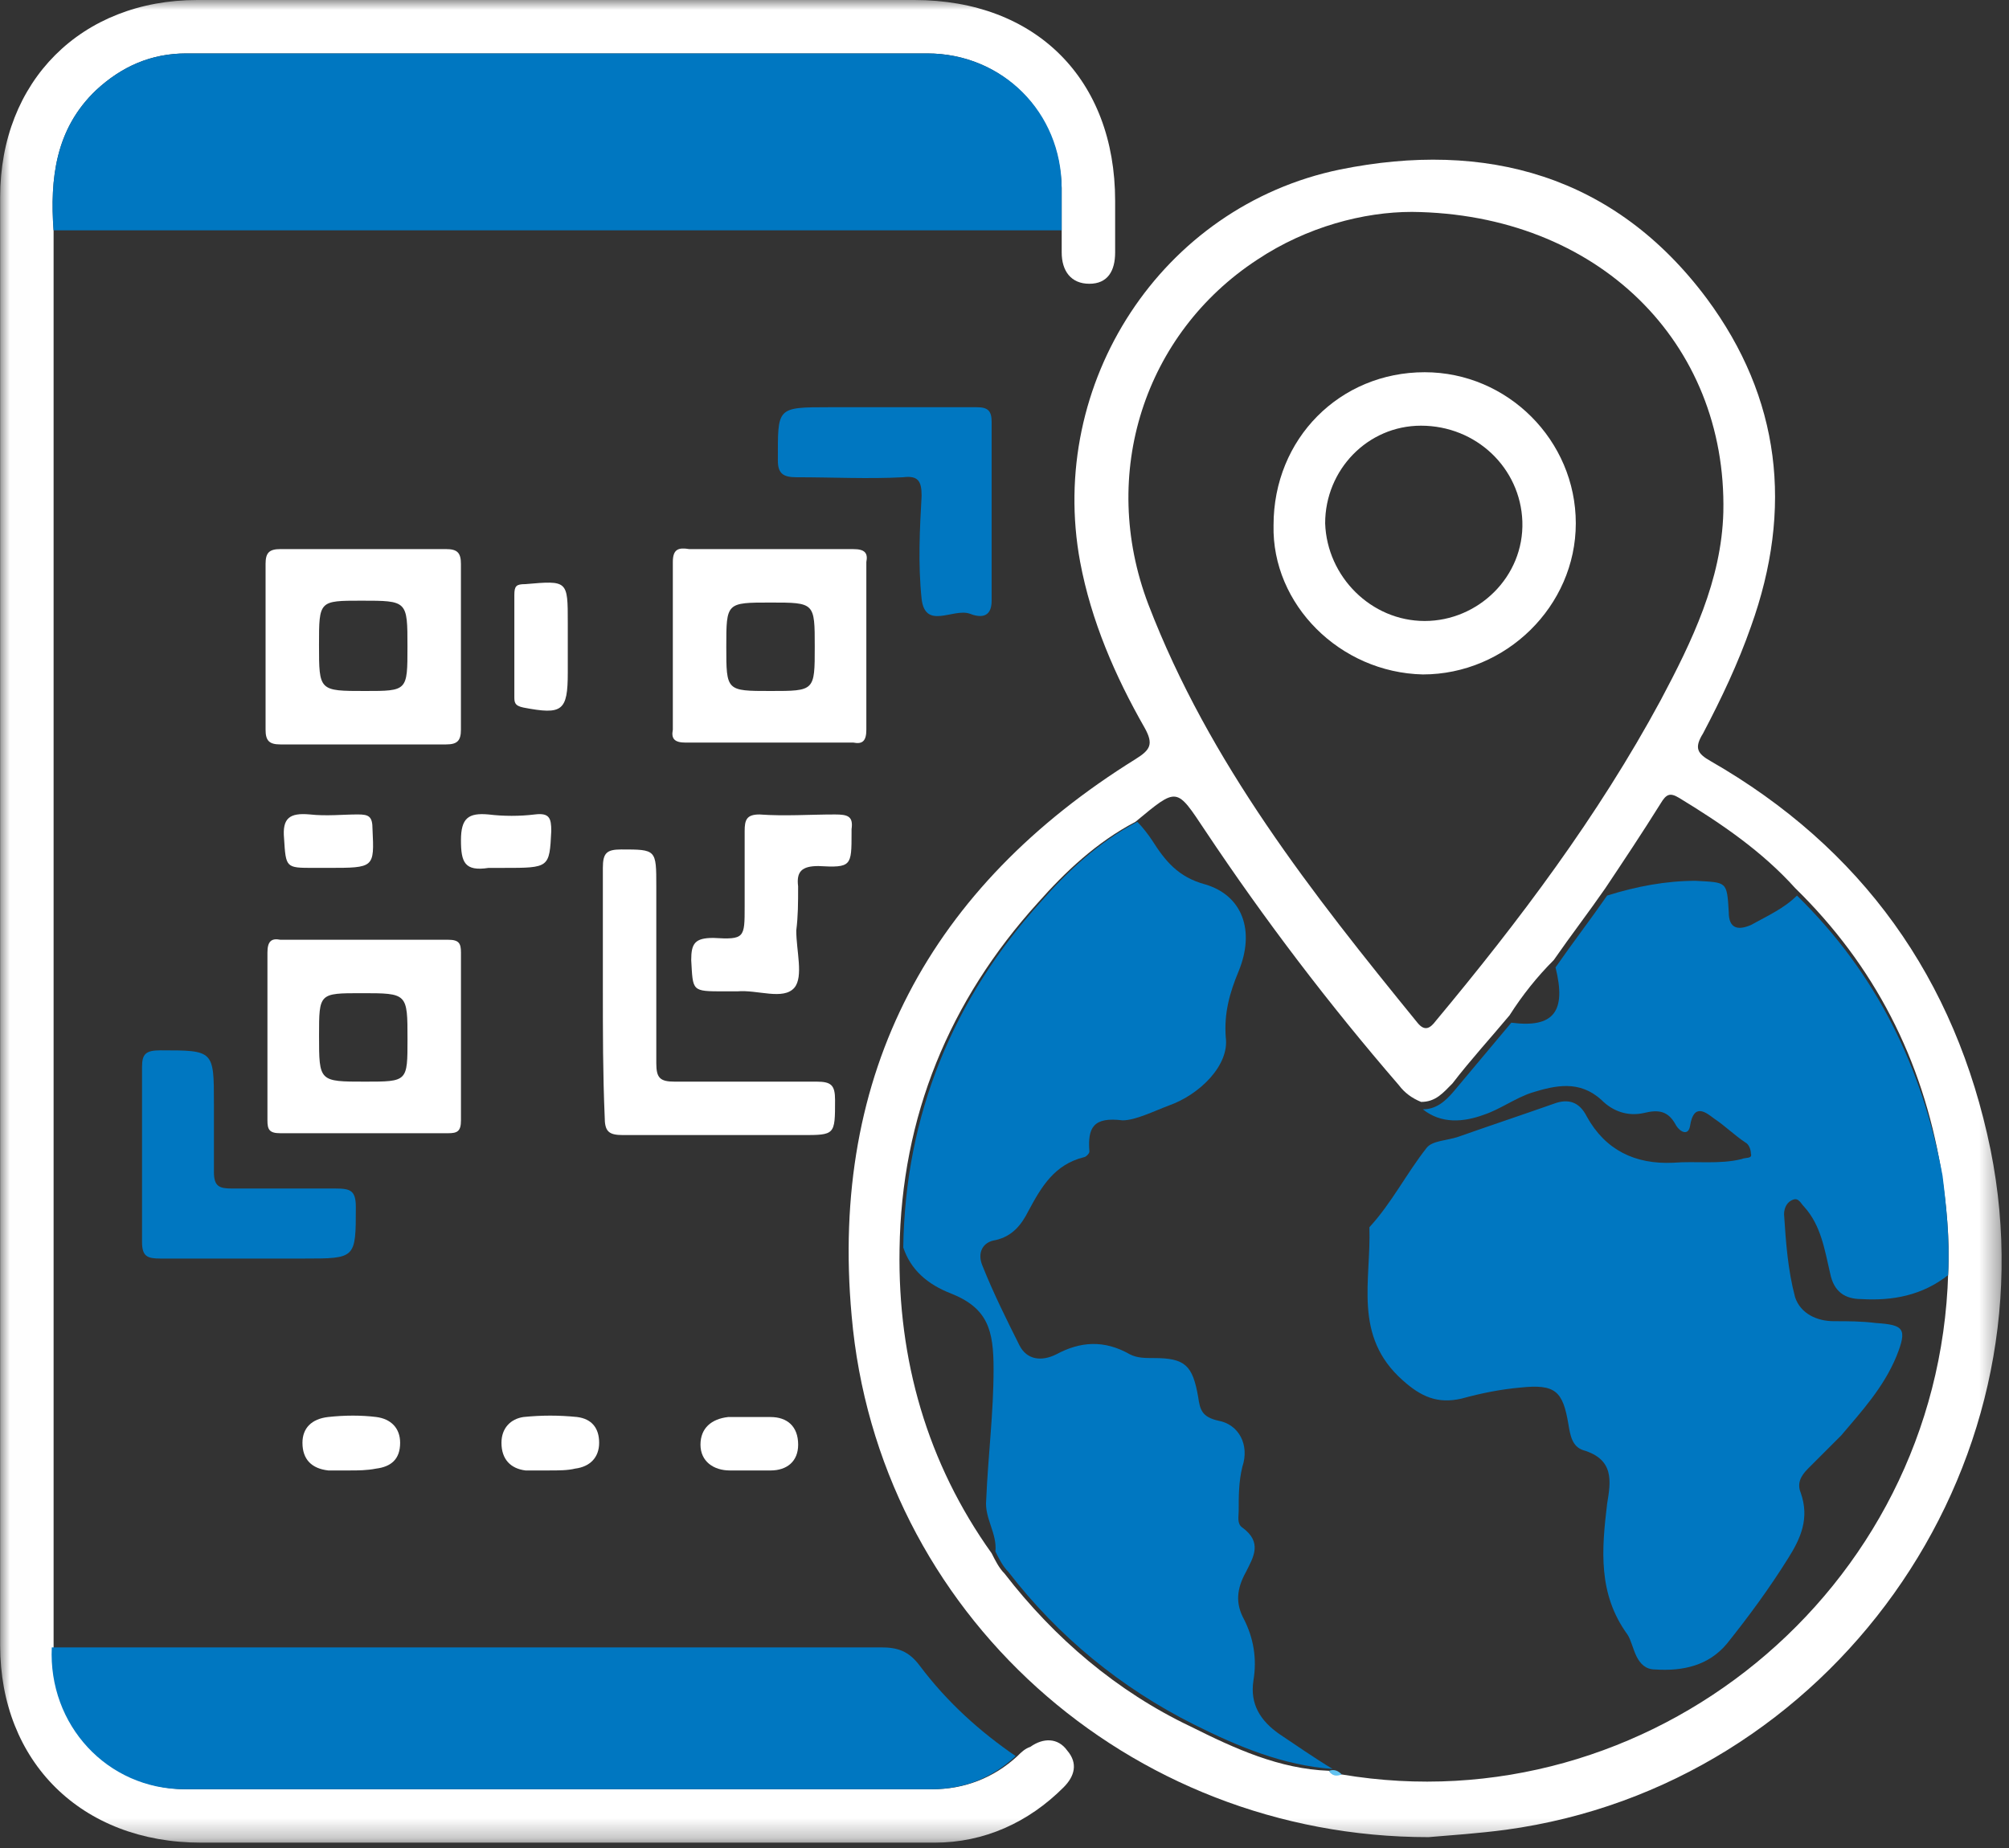
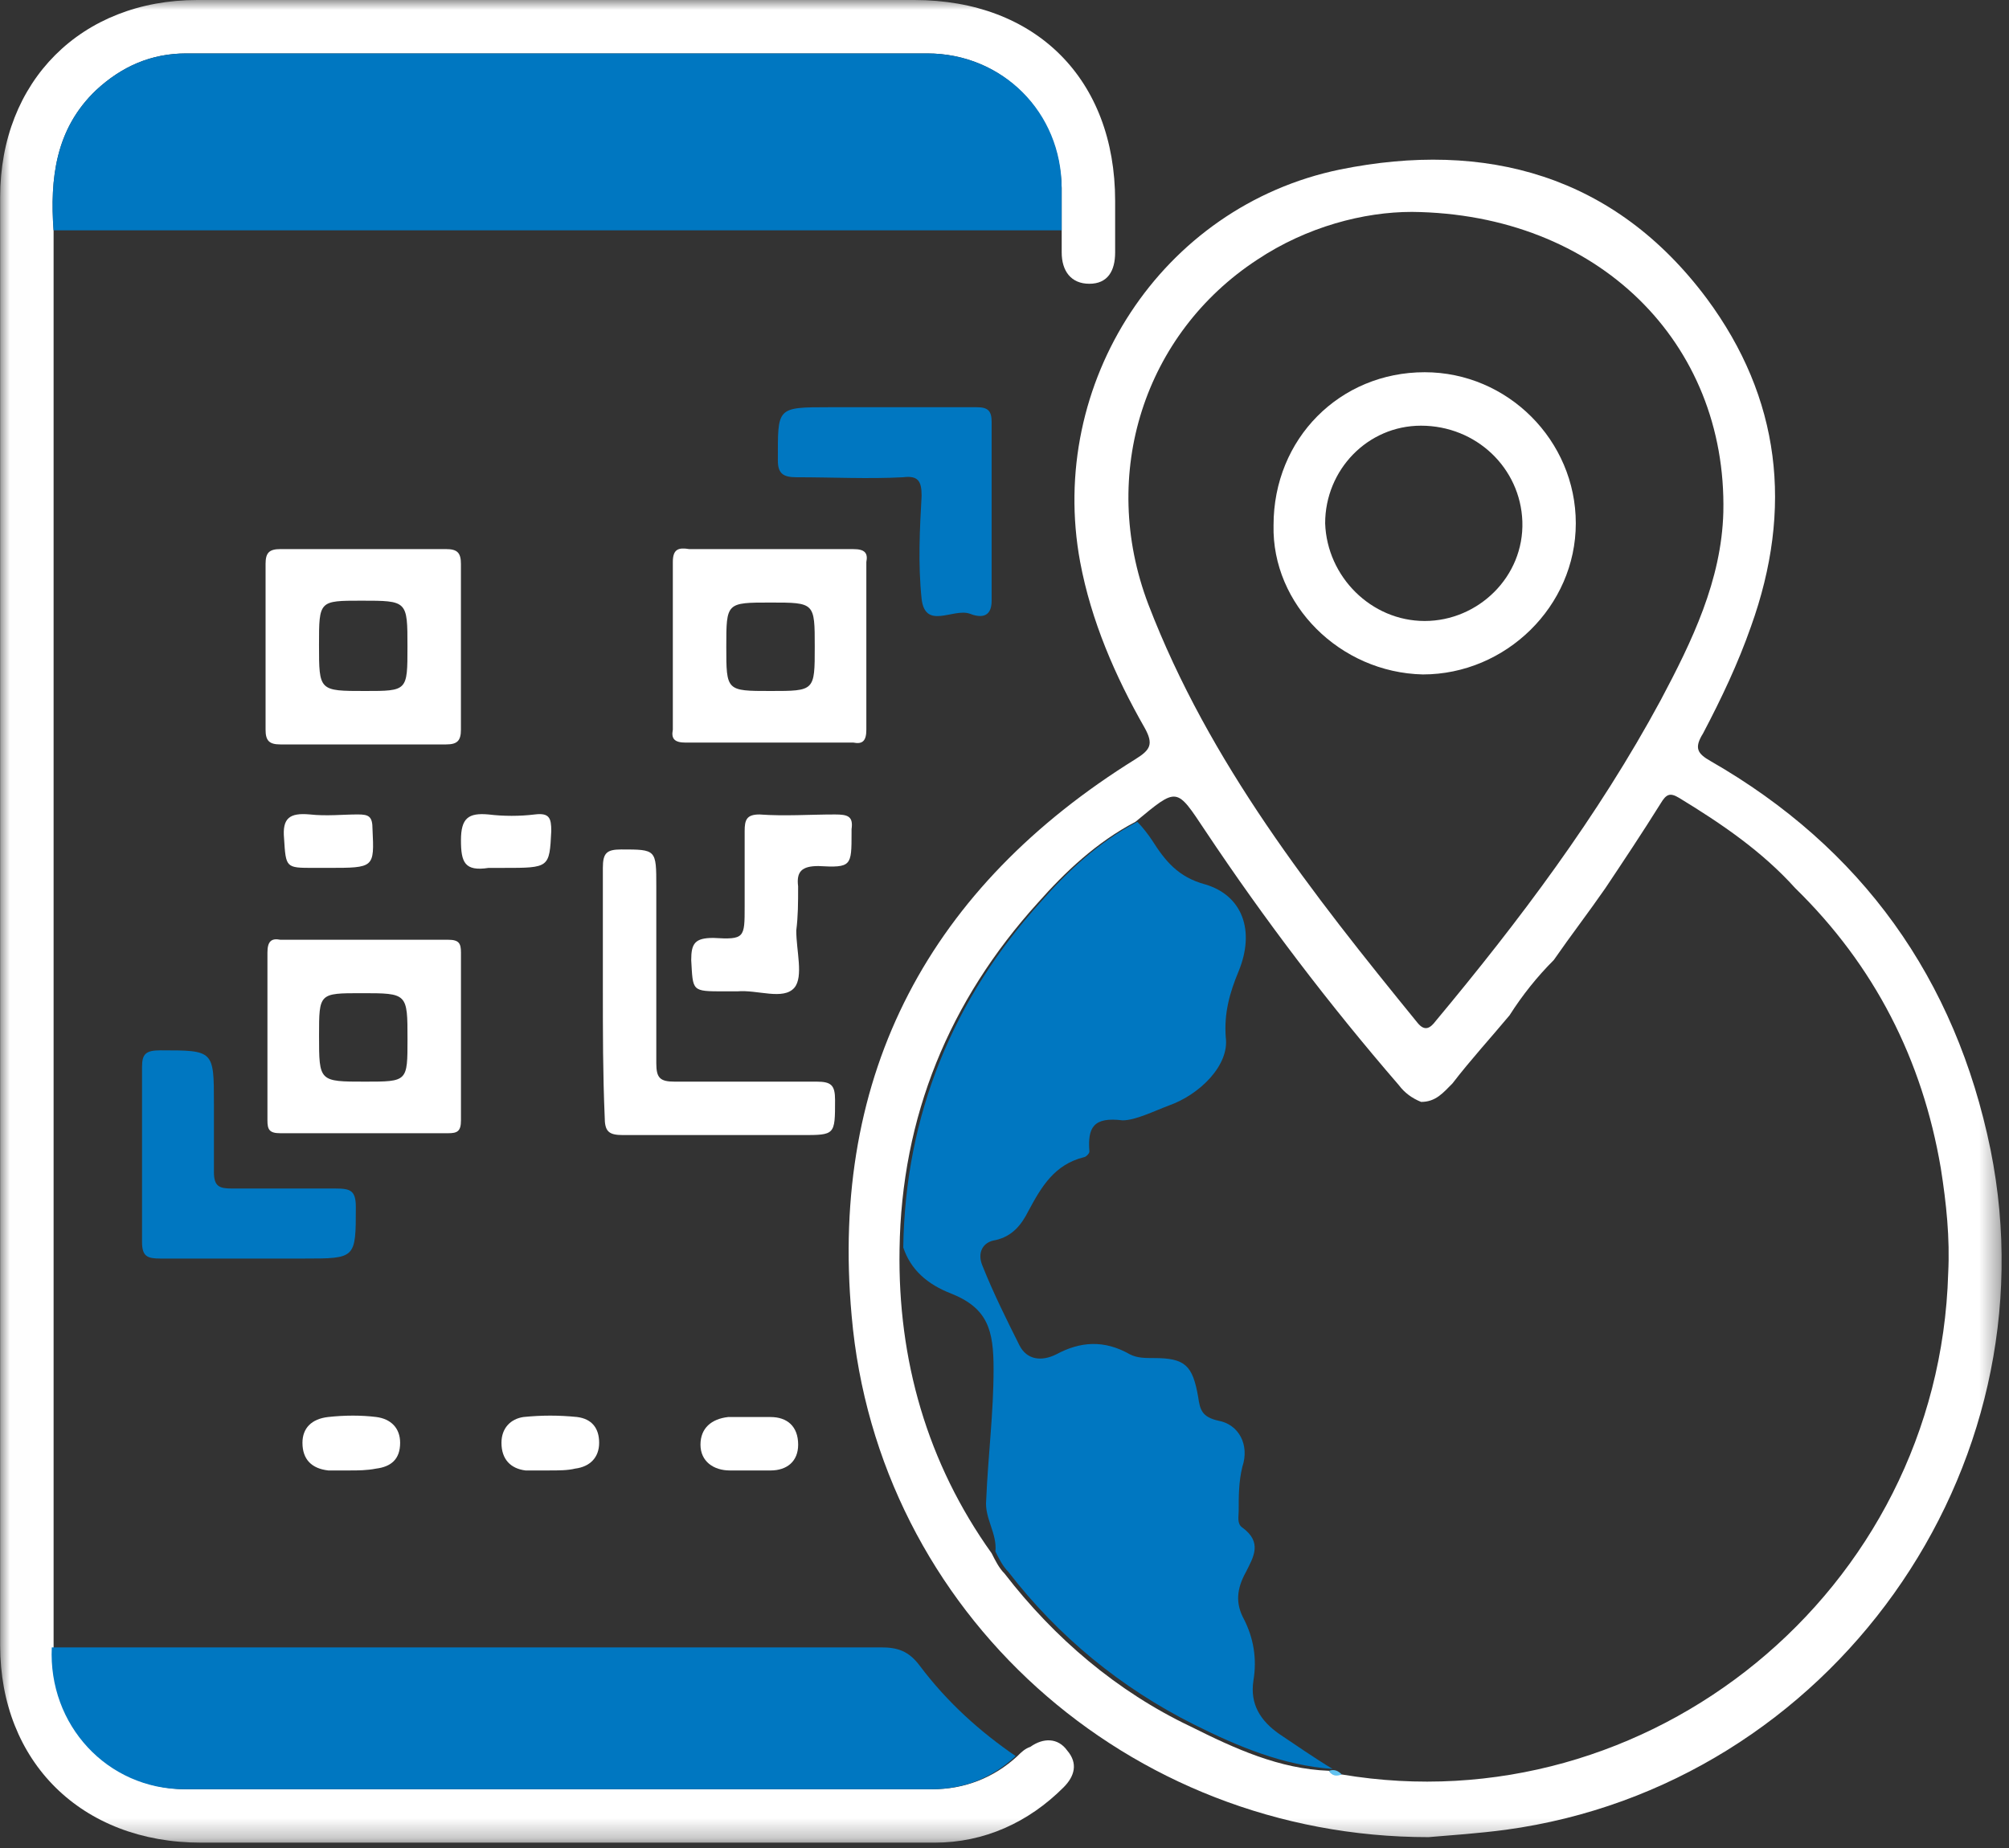
<svg xmlns="http://www.w3.org/2000/svg" width="100" height="92" viewBox="0 0 100 92" fill="none">
  <rect x="0" y="0" width="100" height="92" fill="#333333" stroke="none" />
  <mask id="mask0_1_318" style="mask-type:luminance" maskUnits="userSpaceOnUse" x="0" y="0" width="100" height="92">
    <path d="M99.631 0H0.008V91.734H99.631V0Z" fill="white" />
  </mask>
  <g mask="url(#mask0_1_318)">
    <path d="M71.104 91.459C56.151 91.459 43.675 80.267 42.391 65.498C41.29 53.389 46.335 44.124 56.518 37.794C57.252 37.335 57.435 37.06 56.977 36.235C55.509 33.666 54.316 30.914 53.766 27.979C52.115 19.08 57.802 10.274 66.7 8.439C73.947 6.971 80.369 8.714 84.956 14.861C88.625 19.814 89.267 25.318 87.157 31.189C86.515 33.024 85.689 34.767 84.772 36.51C84.313 37.244 84.497 37.519 85.139 37.886C92.661 42.197 97.34 48.711 99.083 57.242C102.293 73.204 91.102 88.89 74.957 91.092C73.581 91.275 72.204 91.367 71.104 91.459ZM66.15 88.156C66.334 88.431 66.517 88.34 66.792 88.34C82.02 90.908 96.514 79.258 96.973 63.388C97.064 61.645 96.881 59.902 96.606 58.159C95.688 52.747 93.303 48.068 89.359 44.215C87.708 42.381 85.689 41.005 83.579 39.721C83.121 39.445 82.937 39.537 82.662 39.996C81.745 41.464 80.828 42.84 79.91 44.215C79.085 45.408 78.167 46.601 77.342 47.793C76.516 48.619 75.782 49.536 75.14 50.545C74.223 51.646 73.213 52.747 72.296 53.939C71.838 54.398 71.471 54.857 70.737 54.857C70.278 54.673 69.911 54.398 69.636 54.031C66.15 49.995 62.939 45.775 60.004 41.372C58.536 39.17 58.628 39.17 56.518 40.913C54.592 41.922 53.032 43.39 51.656 44.949C47.253 49.811 44.868 55.591 44.776 62.195C44.684 67.7 46.152 72.837 49.363 77.332C49.546 77.698 49.73 78.066 50.005 78.341C52.482 81.551 55.6 84.212 59.27 85.955C61.471 87.055 63.673 88.064 66.15 88.156ZM70.278 10.549C67.893 10.549 65.049 11.283 62.572 12.934C56.977 16.603 54.683 23.575 57.16 30.088C60.187 37.977 65.324 44.491 70.553 50.912C70.92 51.371 71.195 51.187 71.471 50.82C75.599 45.867 79.543 40.638 82.662 34.859C84.222 31.923 85.689 28.896 85.781 25.502C85.965 17.062 79.543 10.641 70.278 10.549Z" fill="white" />
    <path d="M2.668 11.467C2.668 19.172 2.668 26.97 2.668 34.676C2.668 49.904 2.668 65.223 2.668 80.451C2.668 81.001 2.668 81.46 2.668 82.011C2.485 85.863 5.42 89.074 9.273 89.074C21.657 89.074 34.041 89.074 46.425 89.074C47.985 89.074 49.453 88.524 50.645 87.423C50.829 87.239 51.012 87.056 51.287 86.964C51.929 86.505 52.663 86.505 53.122 87.148C53.672 87.79 53.489 88.432 52.939 88.982C51.196 90.725 48.994 91.734 46.517 91.734C38.812 91.734 31.014 91.734 23.308 91.734C18.905 91.734 14.41 91.734 10.007 91.734C4.044 91.734 0.008 87.698 0.008 81.919C0.008 57.884 0.008 33.85 0.008 9.816C0.008 4.036 4.044 0 9.823 0C21.749 0 33.583 0 45.508 0C51.562 0 55.507 3.945 55.507 9.999C55.507 10.825 55.507 11.65 55.507 12.568C55.507 13.485 55.14 14.127 54.223 14.127C53.306 14.127 52.847 13.485 52.847 12.568C52.847 12.201 52.847 11.834 52.847 11.467C52.847 10.733 52.847 10.091 52.847 9.357C52.755 5.596 49.911 2.66 46.15 2.66C33.858 2.66 21.565 2.66 9.273 2.66C7.53 2.66 6.062 3.302 4.778 4.495C2.76 6.421 2.485 8.898 2.668 11.467Z" fill="white" />
    <path d="M2.665 11.467C2.481 8.898 2.757 6.421 4.775 4.495C6.059 3.302 7.527 2.66 9.27 2.66C21.562 2.66 33.855 2.66 46.147 2.66C49.908 2.66 52.843 5.596 52.843 9.357C52.843 10.091 52.843 10.733 52.843 11.467C36.148 11.467 19.452 11.467 2.665 11.467Z" fill="#0077C1" />
    <path d="M50.556 87.424C49.363 88.525 47.987 89.075 46.336 89.075C33.952 89.075 21.567 89.075 9.183 89.075C5.33 89.075 2.395 85.865 2.578 82.012C16.339 82.012 30.099 82.012 43.859 82.012C44.685 82.012 45.235 82.195 45.785 82.929C47.161 84.764 48.813 86.231 50.556 87.424Z" fill="#0077C1" />
    <path d="M18.172 27.336C19.548 27.336 20.924 27.336 22.209 27.336C22.759 27.336 22.943 27.519 22.943 28.07C22.943 30.822 22.943 33.574 22.943 36.326C22.943 36.876 22.759 37.06 22.209 37.06C19.457 37.06 16.705 37.06 13.953 37.06C13.402 37.06 13.219 36.876 13.219 36.326C13.219 33.574 13.219 30.822 13.219 28.07C13.219 27.519 13.402 27.336 13.953 27.336C15.329 27.336 16.796 27.336 18.172 27.336ZM20.282 32.198C20.282 29.904 20.282 29.904 17.989 29.904C15.879 29.904 15.879 29.904 15.879 32.106C15.879 34.4 15.879 34.4 18.172 34.4C20.282 34.4 20.282 34.4 20.282 32.198Z" fill="white" />
    <path d="M38.445 27.337C39.821 27.337 41.197 27.337 42.481 27.337C43.032 27.337 43.215 27.52 43.123 27.979C43.123 30.731 43.123 33.575 43.123 36.327C43.123 36.877 42.94 37.061 42.481 36.969C39.729 36.969 36.885 36.969 34.133 36.969C33.583 36.969 33.4 36.785 33.491 36.327C33.491 33.575 33.491 30.731 33.491 27.979C33.491 27.337 33.767 27.245 34.317 27.337C35.693 27.337 37.069 27.337 38.445 27.337ZM40.555 32.199C40.555 29.997 40.555 29.997 38.353 29.997C36.152 29.997 36.152 29.997 36.152 32.199C36.152 34.4 36.152 34.4 38.353 34.4C40.555 34.4 40.555 34.4 40.555 32.199Z" fill="white" />
    <path d="M18.083 46.784C19.459 46.784 20.835 46.784 22.302 46.784C22.853 46.784 22.945 46.968 22.945 47.426C22.945 50.178 22.945 53.022 22.945 55.774C22.945 56.325 22.761 56.416 22.302 56.416C19.55 56.416 16.707 56.416 13.955 56.416C13.404 56.416 13.312 56.233 13.312 55.774C13.312 53.022 13.312 50.178 13.312 47.426C13.312 46.876 13.496 46.693 13.955 46.784C15.331 46.784 16.707 46.784 18.083 46.784ZM20.284 51.738C20.284 49.444 20.284 49.444 17.991 49.444C15.881 49.444 15.881 49.444 15.881 51.554C15.881 53.848 15.881 53.848 18.174 53.848C20.284 53.848 20.284 53.848 20.284 51.738Z" fill="white" />
    <path d="M44.132 20.273C45.599 20.273 47.159 20.273 48.626 20.273C49.177 20.273 49.36 20.457 49.36 21.007C49.36 23.943 49.36 26.97 49.36 29.906C49.36 30.823 48.718 30.731 48.26 30.548C47.434 30.273 46.058 31.373 45.874 29.814C45.691 28.071 45.783 26.328 45.874 24.677C45.874 23.943 45.691 23.668 44.957 23.759C43.214 23.851 41.471 23.759 39.636 23.759C38.994 23.759 38.719 23.576 38.719 22.934C38.719 20.273 38.627 20.273 41.288 20.273C42.297 20.273 43.214 20.273 44.132 20.273Z" fill="#0077C1" />
    <path d="M12.391 62.655C10.923 62.655 9.455 62.655 7.988 62.655C7.346 62.655 7.07 62.563 7.07 61.829C7.07 58.894 7.07 56.05 7.07 53.115C7.07 52.472 7.254 52.289 7.988 52.289C10.648 52.289 10.648 52.289 10.648 54.949C10.648 56.05 10.648 57.243 10.648 58.343C10.648 59.077 10.923 59.169 11.565 59.169C13.308 59.169 15.051 59.169 16.703 59.169C17.436 59.169 17.712 59.261 17.712 60.087C17.712 62.655 17.712 62.655 15.143 62.655C14.226 62.655 13.308 62.655 12.391 62.655Z" fill="#0077C1" />
    <path d="M30.008 49.261C30.008 47.243 30.008 45.225 30.008 43.206C30.008 42.472 30.191 42.289 30.925 42.289C32.668 42.289 32.668 42.289 32.668 44.124C32.668 47.059 32.668 49.995 32.668 52.93C32.668 53.664 32.852 53.848 33.585 53.848C35.971 53.848 38.264 53.848 40.649 53.848C41.383 53.848 41.566 54.031 41.566 54.765C41.566 56.508 41.566 56.508 39.915 56.508C36.98 56.508 33.952 56.508 31.017 56.508C30.283 56.508 30.099 56.324 30.099 55.591C30.008 53.481 30.008 51.371 30.008 49.261Z" fill="white" />
    <path d="M39.635 46.326C39.635 47.335 40.002 48.62 39.543 49.17C38.993 49.812 37.709 49.262 36.7 49.353C36.516 49.353 36.241 49.353 36.057 49.353C34.406 49.353 34.498 49.353 34.406 47.794C34.406 46.968 34.59 46.693 35.507 46.693C37.066 46.785 37.066 46.693 37.066 45.134C37.066 43.849 37.066 42.657 37.066 41.373C37.066 40.822 37.158 40.547 37.8 40.547C39.085 40.639 40.277 40.547 41.562 40.547C42.204 40.547 42.479 40.639 42.387 41.281C42.387 41.373 42.387 41.464 42.387 41.464C42.387 43.115 42.387 43.207 40.736 43.115C39.91 43.115 39.635 43.391 39.727 44.124C39.727 44.95 39.727 45.592 39.635 46.326Z" fill="white" />
-     <path d="M28.262 32.199C28.262 32.657 28.262 33.116 28.262 33.483C28.262 35.409 27.987 35.593 26.06 35.226C25.602 35.134 25.602 34.951 25.602 34.675C25.602 33.024 25.602 31.281 25.602 29.63C25.602 29.171 25.693 29.08 26.152 29.08C28.262 28.896 28.262 28.896 28.262 31.006C28.262 31.373 28.262 31.832 28.262 32.199Z" fill="white" />
    <path d="M37.436 73.205C37.069 73.205 36.702 73.205 36.335 73.205C35.509 73.205 34.867 72.746 34.867 71.921C34.867 71.095 35.418 70.637 36.243 70.545C36.977 70.545 37.619 70.545 38.353 70.545C39.179 70.545 39.729 71.004 39.729 71.921C39.729 72.746 39.179 73.205 38.353 73.205C38.078 73.205 37.803 73.205 37.436 73.205Z" fill="white" />
    <path d="M27.346 73.204C26.979 73.204 26.52 73.204 26.154 73.204C25.42 73.112 24.961 72.653 24.961 71.828C24.961 71.094 25.42 70.635 26.062 70.543C26.979 70.452 27.805 70.452 28.722 70.543C29.456 70.635 29.823 71.094 29.823 71.828C29.823 72.562 29.364 73.02 28.63 73.112C28.263 73.204 27.805 73.204 27.346 73.204Z" fill="white" />
    <path d="M25.055 43.207C24.78 43.207 24.505 43.207 24.321 43.207C23.129 43.39 22.945 42.932 22.945 41.831C22.945 40.73 23.312 40.455 24.321 40.547C25.055 40.638 25.881 40.638 26.615 40.547C27.349 40.455 27.44 40.73 27.44 41.372C27.349 43.207 27.349 43.207 25.055 43.207Z" fill="white" />
    <path d="M17.44 73.204C17.073 73.204 16.706 73.204 16.339 73.204C15.513 73.112 15.055 72.653 15.055 71.828C15.055 71.094 15.513 70.635 16.339 70.543C17.165 70.452 17.99 70.452 18.724 70.543C19.458 70.635 19.917 71.094 19.917 71.828C19.917 72.653 19.458 73.02 18.724 73.112C18.265 73.204 17.807 73.204 17.44 73.204Z" fill="white" />
    <path d="M16.34 43.206C16.065 43.206 15.79 43.206 15.606 43.206C14.23 43.206 14.23 43.206 14.139 41.738C14.047 40.729 14.414 40.454 15.423 40.546C16.248 40.638 17.074 40.546 17.808 40.546C18.358 40.546 18.542 40.638 18.542 41.28C18.634 43.206 18.634 43.206 16.34 43.206Z" fill="white" />
-     <path d="M96.968 63.481C95.683 64.49 94.216 64.765 92.656 64.673C91.831 64.673 91.28 64.306 91.097 63.389C90.821 62.197 90.638 61.004 89.812 60.087C89.629 59.903 89.537 59.628 89.262 59.72C88.987 59.811 88.803 60.087 88.803 60.453C88.895 61.83 88.987 63.206 89.353 64.582C89.629 65.407 90.454 65.774 91.28 65.774C92.014 65.774 92.656 65.774 93.39 65.866C94.766 65.958 94.949 66.141 94.399 67.517C93.757 69.077 92.656 70.269 91.647 71.462C91.097 72.012 90.546 72.562 89.996 73.113C89.629 73.48 89.445 73.847 89.629 74.305C90.087 75.59 89.629 76.599 88.987 77.608C88.069 79.076 87.06 80.452 85.959 81.828C85.042 82.928 83.758 83.204 82.382 83.112C81.923 83.112 81.648 82.837 81.464 82.47C81.281 82.103 81.189 81.644 81.006 81.369C79.538 79.351 79.721 77.149 79.997 74.856C80.18 73.755 80.364 72.654 78.804 72.195C78.254 72.012 78.162 71.462 78.07 70.911C77.795 69.26 77.428 68.893 75.685 69.077C74.676 69.168 73.759 69.352 72.75 69.627C71.557 69.902 70.731 69.535 69.814 68.71C67.337 66.508 68.255 63.756 68.163 61.096C69.264 59.903 69.998 58.435 71.007 57.151C71.282 56.784 72.016 56.784 72.566 56.601C74.126 56.05 75.777 55.5 77.336 54.95C78.07 54.674 78.621 54.858 78.988 55.592C79.905 57.243 81.373 57.977 83.299 57.885C84.4 57.793 85.592 57.977 86.693 57.702C86.877 57.61 87.244 57.702 87.152 57.426C87.152 57.243 87.06 56.968 86.877 56.876C86.326 56.509 85.868 56.05 85.317 55.683C84.95 55.408 84.308 54.858 84.125 56.05C84.033 56.601 83.574 56.325 83.391 55.959C83.024 55.316 82.565 55.225 81.831 55.408C81.006 55.592 80.272 55.316 79.721 54.766C78.621 53.757 77.428 54.032 76.236 54.399C75.41 54.674 74.676 55.225 73.85 55.5C72.841 55.867 71.74 55.959 70.823 55.225C71.465 55.225 71.924 54.858 72.383 54.307C73.3 53.206 74.309 52.014 75.227 50.913C77.336 51.188 77.978 50.363 77.428 48.161C78.254 46.969 79.171 45.776 79.997 44.584C81.464 44.125 82.932 43.85 84.4 43.85C85.959 43.941 85.959 43.85 86.051 45.409C86.051 46.235 86.51 46.326 87.152 46.051C87.978 45.593 88.803 45.226 89.445 44.584C93.39 48.436 95.683 53.115 96.692 58.527C96.876 59.995 97.059 61.738 96.968 63.481Z" fill="#0077C1" />
    <path d="M56.611 40.914C56.886 41.189 57.162 41.556 57.345 41.831C57.987 42.84 58.629 43.666 60.005 44.033C61.84 44.583 62.482 46.326 61.657 48.344C61.198 49.445 60.923 50.454 61.014 51.647C61.198 53.023 59.73 54.491 58.171 55.041C57.437 55.316 56.52 55.775 55.877 55.775C54.41 55.592 54.134 56.142 54.226 57.334C54.226 57.426 54.043 57.61 53.951 57.61C52.483 57.977 51.841 59.078 51.199 60.27C50.832 61.004 50.373 61.554 49.548 61.738C48.906 61.83 48.63 62.38 48.906 63.022C49.456 64.398 50.098 65.682 50.74 66.967C51.107 67.701 51.841 67.792 52.575 67.425C53.767 66.783 54.96 66.691 56.244 67.425C56.611 67.609 56.978 67.609 57.437 67.609C58.996 67.609 59.363 67.976 59.638 69.535C59.73 70.177 59.822 70.544 60.648 70.728C61.657 70.911 62.207 71.92 61.84 73.021C61.657 73.755 61.657 74.489 61.657 75.223C61.657 75.498 61.565 75.865 61.84 76.048C62.849 76.782 62.391 77.516 62.023 78.25C61.565 79.076 61.473 79.809 61.932 80.635C62.391 81.552 62.574 82.561 62.391 83.662C62.207 84.855 62.757 85.68 63.675 86.323C64.5 86.873 65.418 87.515 66.335 88.066C63.858 87.882 61.657 86.965 59.455 85.864C55.786 84.029 52.667 81.461 50.19 78.25C49.915 77.975 49.731 77.608 49.548 77.241C49.639 76.323 48.997 75.59 49.089 74.672C49.181 72.471 49.456 70.361 49.456 68.159C49.456 66.233 49.181 65.132 47.346 64.398C46.154 63.939 45.328 63.206 44.961 62.105C45.053 55.5 47.438 49.721 51.841 44.859C53.125 43.391 54.685 41.923 56.611 40.914Z" fill="#0077C1" />
    <path d="M66.148 88.157C66.424 88.065 66.607 88.157 66.791 88.341C66.515 88.432 66.332 88.432 66.148 88.157Z" fill="#61C2F0" />
    <path d="M70.915 18.531C75.043 18.531 78.437 21.925 78.437 26.053C78.437 30.181 74.951 33.576 70.823 33.576C66.695 33.484 63.301 30.09 63.392 26.145C63.392 21.834 66.695 18.531 70.915 18.531ZM70.915 30.915C73.575 30.915 75.868 28.714 75.777 25.962C75.685 23.301 73.483 21.192 70.731 21.192C68.071 21.192 65.961 23.393 65.961 26.053C66.053 28.714 68.254 30.915 70.915 30.915Z" fill="white" />
  </g>
</svg>